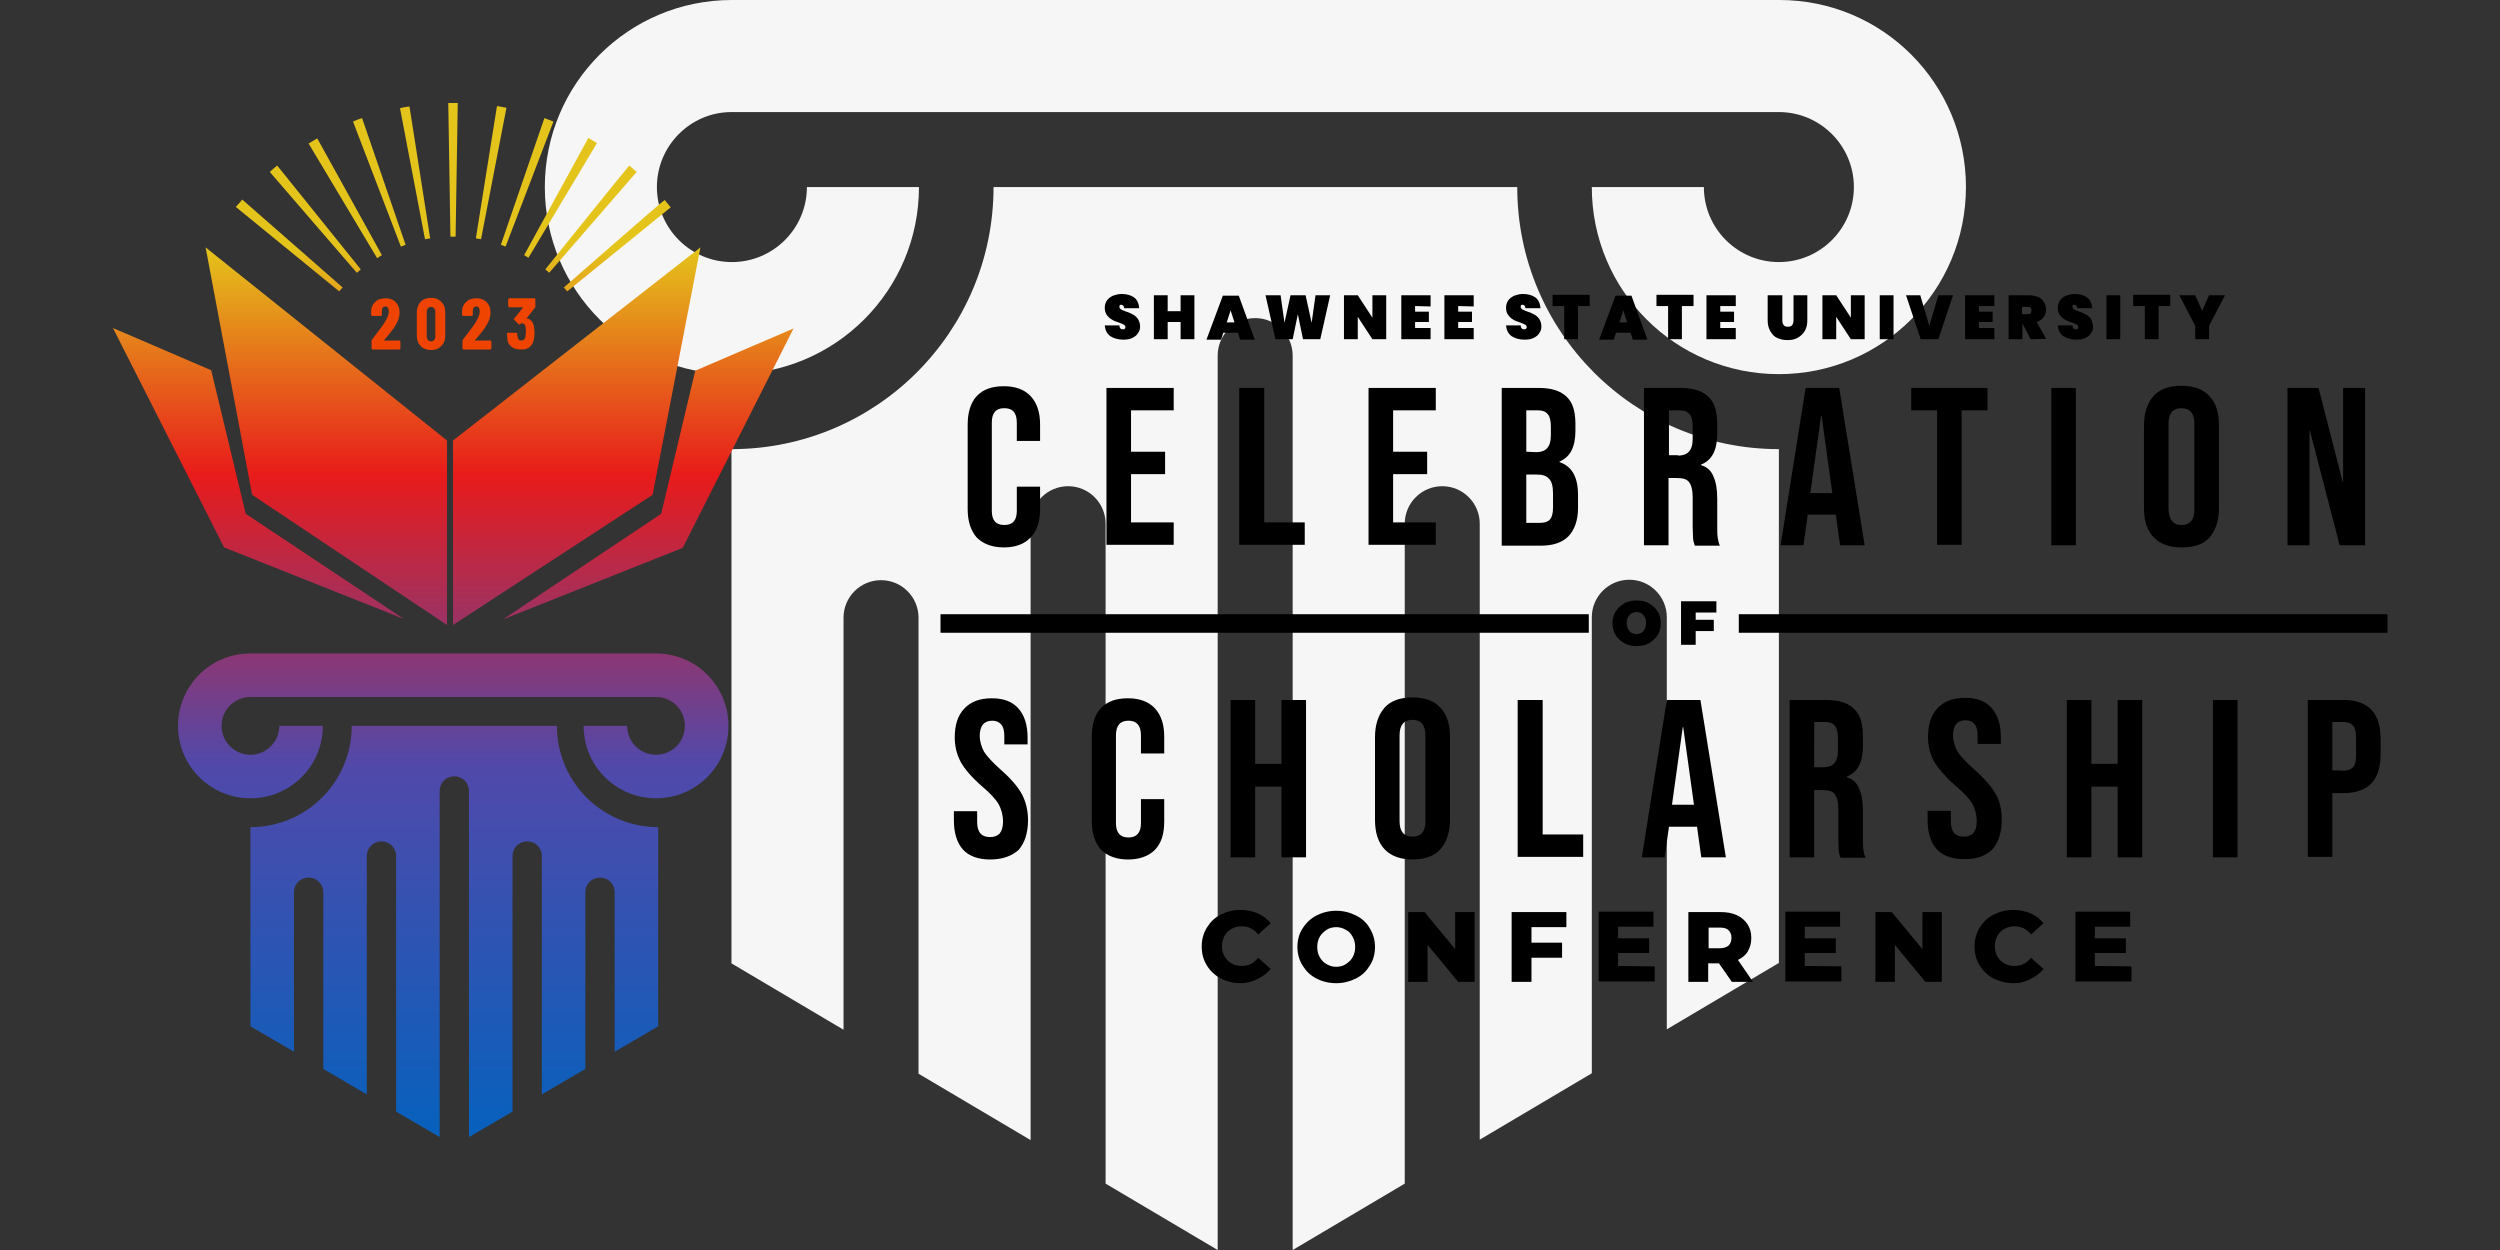
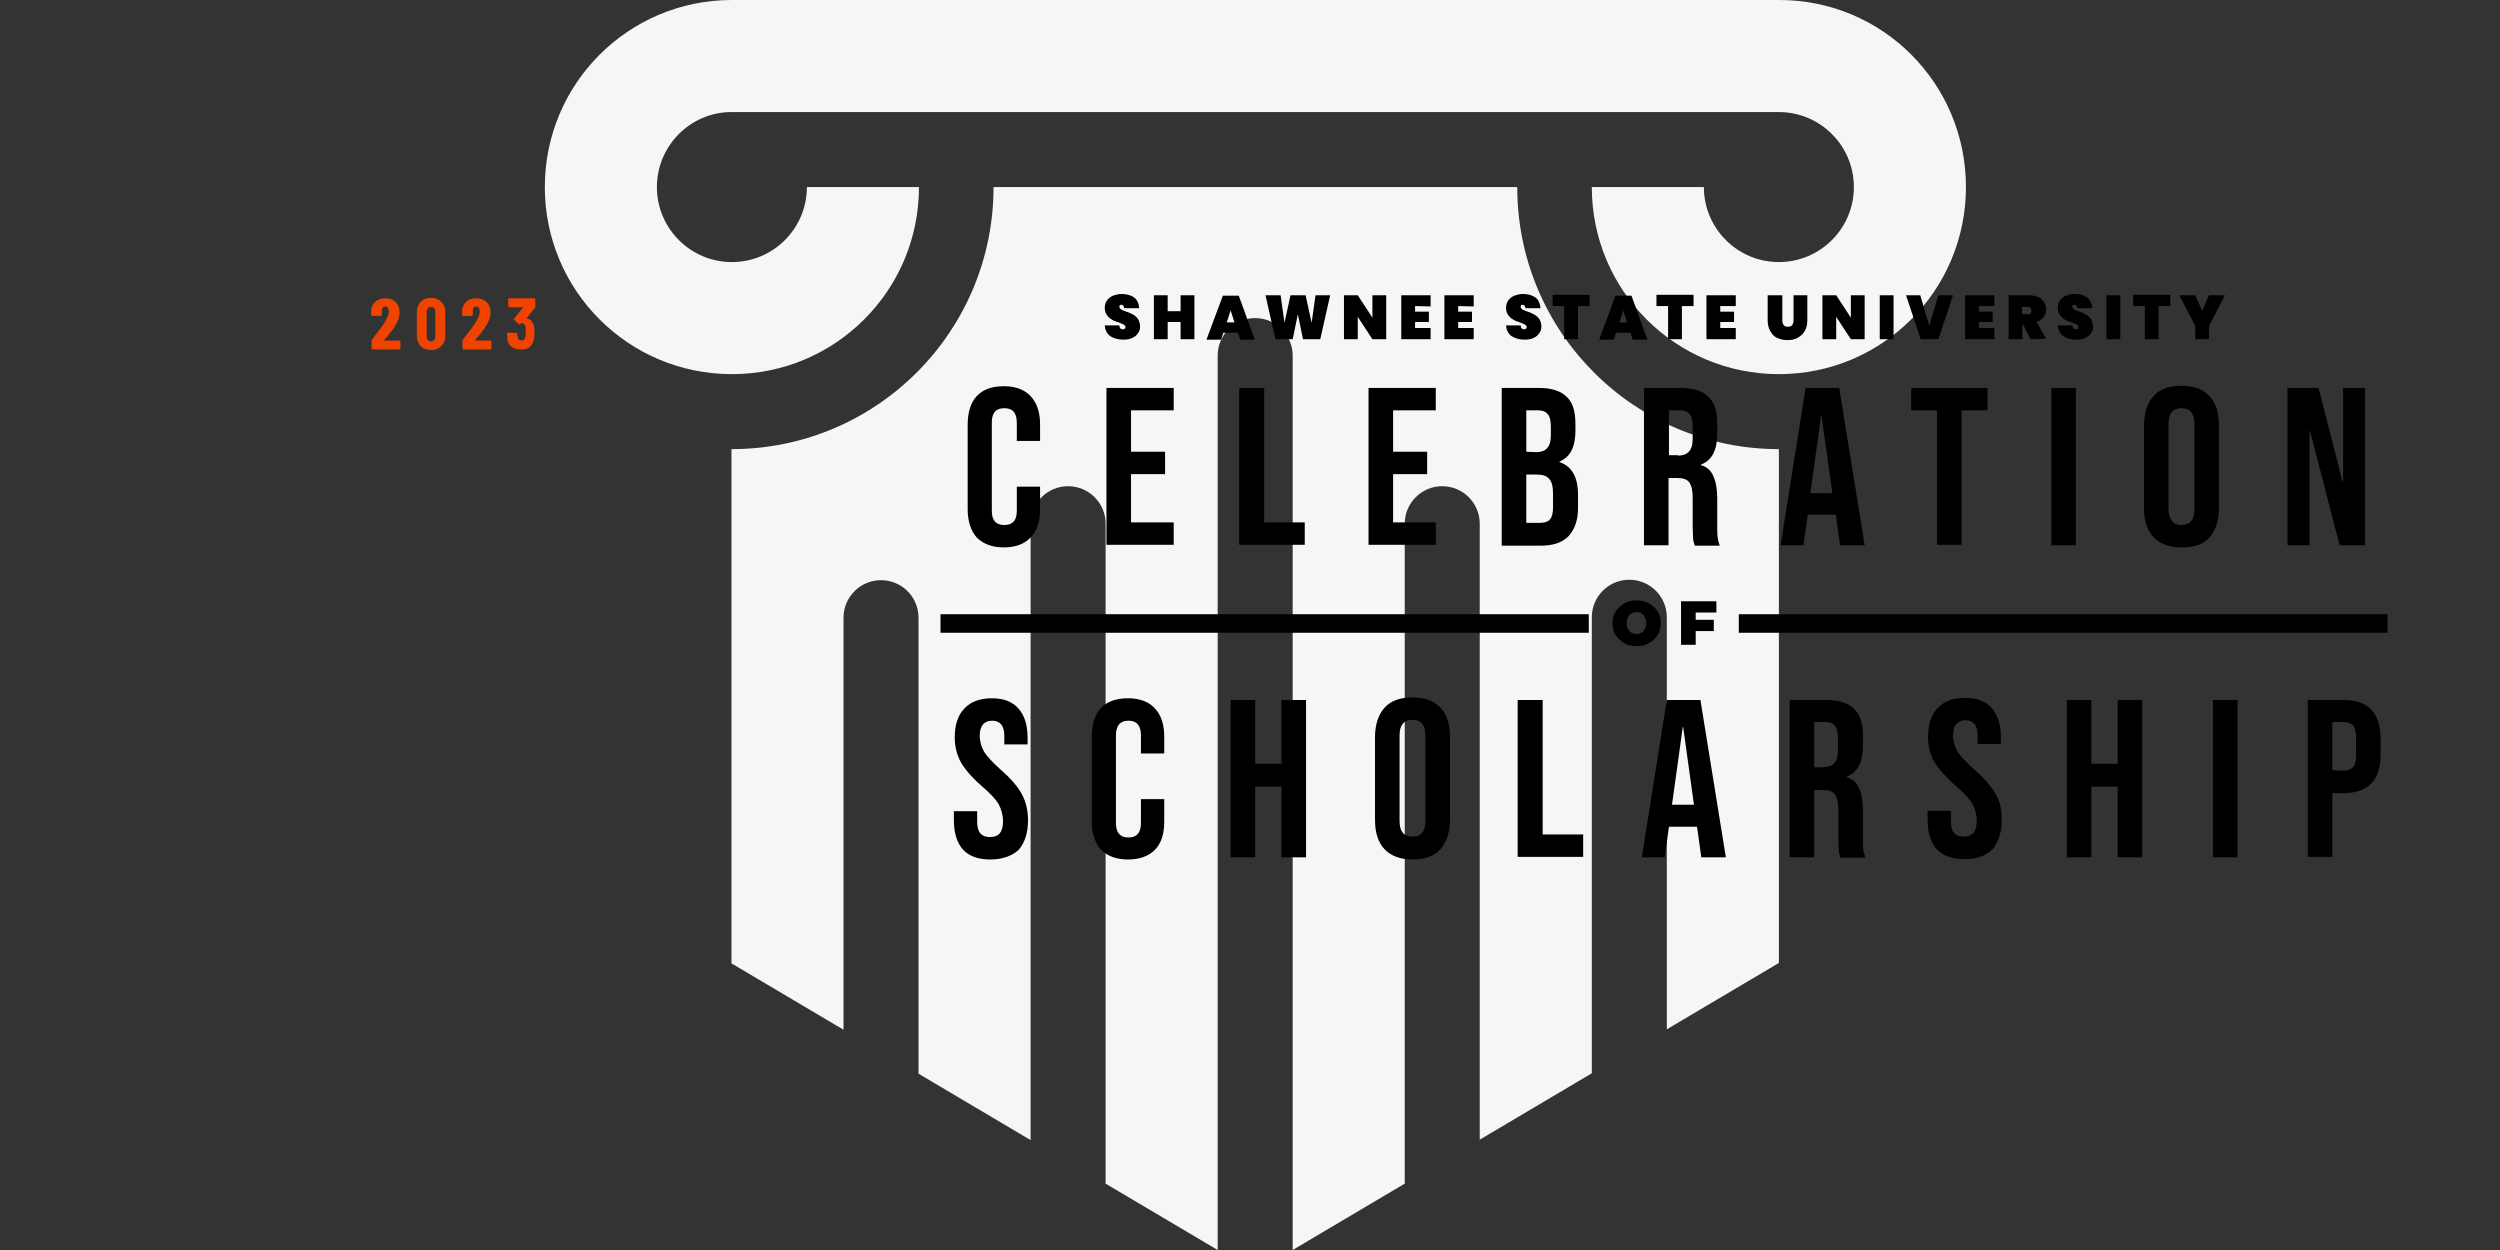
<svg xmlns="http://www.w3.org/2000/svg" version="1.1" id="a" x="0px" y="0px" viewBox="0 0 580 290" style="enable-background:new 0 0 580 290;" xml:space="preserve">
  <rect x="0" y="0" width="580" height="290" fill="#333333" stroke="none" />
  <style type="text/css">
	.st0{fill:#F6F6F6;}
	.st1{fill-rule:evenodd;clip-rule:evenodd;}
	.st2{fill-rule:evenodd;clip-rule:evenodd;fill:url(#SVGID_1_);}
	.st3{fill:#EE4400;}
</style>
  <g>
    <path class="st0" d="M412.8,0h-243c-24,0-43.4,19.4-43.4,43.4s19.4,43.4,43.4,43.4s43.4-19.4,43.4-43.4h-26   c0,9.6-7.8,17.4-17.4,17.4s-17.4-7.8-17.4-17.4S160.2,26,169.7,26h243c9.6,0,17.4,7.8,17.4,17.4s-7.8,17.4-17.4,17.4   s-17.4-7.8-17.4-17.4h-26c0,24,19.4,43.4,43.4,43.4s43.4-19.4,43.4-43.4S436.8,0,412.8,0" />
    <path class="st0" d="M352,43.4H230.5c0,33.6-27.2,60.8-60.8,60.8v119.3l26,15.4v-95.6c0-4.8,3.9-8.7,8.7-8.7s8.7,3.9,8.7,8.7v105.8   l26,15.4V121.5c0-4.8,3.9-8.7,8.7-8.7s8.7,3.9,8.7,8.7v153.1l26,15.4V82.5c0-4.8,3.9-8.7,8.7-8.7s8.7,3.9,8.7,8.7V290l26-15.4   V121.5c0-4.8,3.9-8.7,8.7-8.7s8.7,3.9,8.7,8.7v142.9l26-15.4V143.2c0-4.8,3.9-8.7,8.7-8.7s8.7,3.9,8.7,8.7v95.6l26-15.4V104.2   C379.2,104.2,352,77,352,43.4" />
  </g>
  <g>
    <path class="st1" d="M553.8,146.8H403.4v-4.3h150.5V146.8z" />
    <path class="st1" d="M218.2,146.8h150.4v-4.3H218.2V146.8z" />
-     <path d="M287.8,228.1c-1.7,0-3.2-0.4-4.6-1.1c-1.3-0.7-2.4-1.7-3.2-3c-0.8-1.3-1.2-2.7-1.2-4.4s0.4-3.1,1.2-4.4s1.8-2.3,3.2-3   c1.4-0.7,2.9-1.1,4.6-1.1c1.5,0,2.8,0.3,4,0.8c1.2,0.5,2.2,1.3,3,2.3l-2.9,2.6c-1-1.3-2.3-1.9-3.8-1.9c-0.9,0-1.7,0.2-2.4,0.6   c-0.7,0.4-1.2,0.9-1.6,1.6c-0.4,0.7-0.6,1.5-0.6,2.4s0.2,1.7,0.6,2.4c0.4,0.7,0.9,1.2,1.6,1.6c0.7,0.4,1.5,0.6,2.4,0.6   c1.5,0,2.8-0.6,3.8-1.9l2.9,2.6c-0.8,1-1.8,1.7-3,2.3S289.3,228.1,287.8,228.1L287.8,228.1L287.8,228.1z M310,228.1   c-1.7,0-3.3-0.4-4.6-1.1c-1.4-0.7-2.4-1.7-3.2-3c-0.8-1.3-1.2-2.7-1.2-4.3s0.4-3.1,1.2-4.3c0.8-1.3,1.9-2.3,3.2-3   c1.4-0.7,2.9-1.1,4.6-1.1s3.2,0.4,4.6,1.1c1.4,0.7,2.5,1.7,3.2,3c0.8,1.3,1.2,2.7,1.2,4.3s-0.4,3.1-1.2,4.3c-0.8,1.3-1.8,2.3-3.2,3   C313.2,227.7,311.7,228.1,310,228.1z M310,224.3c0.8,0,1.6-0.2,2.2-0.6s1.2-0.9,1.6-1.6c0.4-0.7,0.6-1.5,0.6-2.4s-0.2-1.7-0.6-2.4   c-0.4-0.7-0.9-1.3-1.6-1.6c-0.7-0.4-1.4-0.6-2.2-0.6s-1.6,0.2-2.2,0.6s-1.2,0.9-1.6,1.6c-0.4,0.7-0.6,1.5-0.6,2.4s0.2,1.7,0.6,2.4   c0.4,0.7,0.9,1.2,1.6,1.6S309.2,224.3,310,224.3z M342.1,211.6v16.2h-3.8l-7.1-8.6v8.6h-4.5v-16.2h3.8l7.1,8.6v-8.6H342.1z    M355.3,215.1v3.6h7.1v3.5h-7.1v5.6h-4.6v-16.2h12.7v3.5L355.3,215.1L355.3,215.1z M383.9,224.2v3.5h-13v-16.2h12.7v3.5h-8.2v2.7   h7.2v3.4h-7.2v3L383.9,224.2L383.9,224.2z M398.8,223.5h-2.5v4.3h-4.6v-16.2h7.4c1.5,0,2.7,0.2,3.8,0.7c1.1,0.5,1.9,1.2,2.5,2.1   c0.6,0.9,0.9,1.9,0.9,3.2s-0.3,2.2-0.8,3.1c-0.5,0.9-1.3,1.5-2.3,2l3.5,5.1h-4.9L398.8,223.5L398.8,223.5z M401.7,217.6   c0-0.8-0.2-1.3-0.7-1.8s-1.2-0.6-2.1-0.6h-2.5v4.8h2.5c0.9,0,1.6-0.2,2.1-0.6C401.5,218.9,401.7,218.3,401.7,217.6L401.7,217.6z    M427.2,224.2v3.5h-13v-16.2h12.7v3.5h-8.2v2.7h7.2v3.4h-7.2v3L427.2,224.2L427.2,224.2z M450.5,211.6v16.2h-3.8l-7.1-8.6v8.6h-4.5   v-16.2h3.8l7.1,8.6v-8.6H450.5z M467.1,228.1c-1.7,0-3.2-0.4-4.6-1.1c-1.3-0.7-2.4-1.7-3.2-3c-0.8-1.3-1.2-2.7-1.2-4.4   s0.4-3.1,1.2-4.4c0.8-1.3,1.8-2.3,3.2-3c1.4-0.7,2.9-1.1,4.6-1.1c1.5,0,2.8,0.3,4,0.8c1.2,0.5,2.2,1.3,3,2.3l-2.9,2.6   c-1-1.3-2.3-1.9-3.8-1.9c-0.9,0-1.7,0.2-2.4,0.6c-0.7,0.4-1.2,0.9-1.6,1.6c-0.4,0.7-0.6,1.5-0.6,2.4s0.2,1.7,0.6,2.4   c0.4,0.7,0.9,1.2,1.6,1.6c0.7,0.4,1.5,0.6,2.4,0.6c1.5,0,2.8-0.6,3.8-1.9l2.9,2.6c-0.8,1-1.8,1.7-3,2.3   C469.9,227.8,468.6,228.1,467.1,228.1L467.1,228.1L467.1,228.1z M494.5,224.2v3.5h-13v-16.2h12.7v3.5H486v2.7h7.2v3.4H486v3   L494.5,224.2L494.5,224.2z" />
    <path d="M229.7,199.4c-2.8,0-4.9-0.8-6.3-2.3c-1.4-1.6-2.1-3.9-2.1-6.8v-2.1h5.4v2.5c0,2.4,1,3.5,3,3.5c1,0,1.7-0.3,2.2-0.8   c0.5-0.6,0.8-1.5,0.8-2.8c0-1.5-0.4-2.9-1-4c-0.7-1.2-2-2.6-3.9-4.2c-2.4-2.1-4-4-4.9-5.6c-0.9-1.7-1.4-3.6-1.4-5.7   c0-2.9,0.7-5.1,2.2-6.7c1.5-1.6,3.6-2.4,6.4-2.4s4.8,0.8,6.2,2.4c1.4,1.6,2.1,3.8,2.1,6.8v1.5h-5.4v-1.9c0-1.2-0.2-2.1-0.7-2.7   c-0.5-0.6-1.2-0.9-2.1-0.9c-1.9,0-2.9,1.2-2.9,3.5c0,1.3,0.4,2.6,1,3.7c0.7,1.1,2,2.5,3.9,4.2c2.4,2.1,4,4,4.9,5.7s1.4,3.7,1.4,6   c0,3-0.8,5.3-2.2,6.9C234.7,198.6,232.6,199.4,229.7,199.4L229.7,199.4z M261.7,199.4c-2.7,0-4.8-0.8-6.3-2.3   c-1.4-1.6-2.1-3.8-2.1-6.6v-19.6c0-2.9,0.7-5.1,2.1-6.6c1.5-1.6,3.6-2.3,6.3-2.3s4.8,0.8,6.2,2.3c1.5,1.6,2.2,3.8,2.2,6.6v3.9h-5.4   v-4.2c0-2.3-1-3.4-2.9-3.4s-2.9,1.1-2.9,3.4v20.4c0,2.2,1,3.3,2.9,3.3s2.9-1.1,2.9-3.3v-5.6h5.4v5.2c0,2.9-0.7,5.1-2.2,6.6   C266.5,198.6,264.4,199.4,261.7,199.4z M285.5,162.4h5.7v14.8h6.1v-14.8h5.7v36.5h-5.7v-16.4h-6.1v16.4h-5.7V162.4L285.5,162.4z    M327.7,199.4c-2.8,0-5-0.8-6.5-2.4s-2.2-3.9-2.2-6.8V171c0-2.9,0.8-5.2,2.2-6.8s3.6-2.4,6.5-2.4s5,0.8,6.5,2.4s2.2,3.9,2.2,6.8   v19.2c0,2.9-0.8,5.2-2.2,6.8S330.5,199.4,327.7,199.4z M327.7,194.1c2,0,3-1.2,3-3.6v-19.9c0-2.4-1-3.6-3-3.6s-3,1.2-3,3.6v19.9   C324.7,192.9,325.7,194.1,327.7,194.1z M352.2,162.4h5.7v31.2h9.4v5.2h-15.2V162.4z M386.7,162.4h7.8l5.9,36.5h-5.7l-1-7.2v0.1   h-6.5l-1,7.1h-5.3L386.7,162.4L386.7,162.4z M393,186.7l-2.5-18h-0.1l-2.5,18H393L393,186.7z M415.2,162.4h8.5c3,0,5.1,0.7,6.5,2.1   c1.4,1.4,2,3.4,2,6.3v2.2c0,3.8-1.2,6.2-3.8,7.2v0.1c1.4,0.4,2.4,1.3,2.9,2.6c0.6,1.3,0.9,3,0.9,5.2v6.4c0,1,0,1.9,0.1,2.6   c0.1,0.6,0.2,1.2,0.5,1.9H427c-0.2-0.6-0.4-1.1-0.4-1.7s-0.1-1.5-0.1-2.8v-6.7c0-1.7-0.3-2.8-0.8-3.5c-0.5-0.7-1.4-1-2.8-1h-2v15.6   h-5.7L415.2,162.4L415.2,162.4z M423,178c1.1,0,2-0.3,2.5-0.9c0.6-0.6,0.9-1.6,0.9-3v-2.8c0-1.3-0.2-2.3-0.7-2.9   c-0.5-0.6-1.2-0.9-2.2-0.9h-2.6V178H423L423,178z M455.6,199.3c-2.8,0-4.9-0.8-6.3-2.3c-1.4-1.6-2.1-3.9-2.1-6.8v-2.1h5.4v2.5   c0,2.4,1,3.5,3,3.5c1,0,1.7-0.3,2.2-0.8c0.5-0.6,0.8-1.5,0.8-2.8c0-1.5-0.4-2.9-1-4c-0.7-1.2-2-2.6-3.9-4.2c-2.4-2.1-4-4-5-5.6   c-0.9-1.7-1.4-3.6-1.4-5.7c0-2.9,0.7-5.1,2.2-6.7c1.5-1.6,3.6-2.4,6.4-2.4s4.8,0.8,6.2,2.4c1.4,1.6,2.1,3.8,2.1,6.8v1.5h-5.4v-1.9   c0-1.2-0.2-2.1-0.7-2.7c-0.5-0.6-1.2-0.9-2.1-0.9c-1.9,0-2.9,1.2-2.9,3.5c0,1.3,0.4,2.6,1,3.7c0.7,1.1,2,2.5,3.9,4.2   c2.4,2.1,4,4,5,5.7s1.4,3.7,1.4,6c0,3-0.8,5.3-2.2,6.9C460.6,198.6,458.4,199.4,455.6,199.3L455.6,199.3L455.6,199.3z M479.5,162.4   h5.7v14.8h6.1v-14.8h5.7v36.5h-5.7v-16.4h-6.1v16.4h-5.7V162.4L479.5,162.4z M513.4,162.4h5.7v36.5h-5.7V162.4L513.4,162.4z    M535.4,162.4h8.4c2.8,0,5,0.8,6.4,2.3s2.1,3.8,2.1,6.7v3.6c0,2.9-0.7,5.2-2.1,6.7s-3.6,2.3-6.4,2.3h-2.7v14.8h-5.7V162.4   L535.4,162.4z M543.8,178.8c0.9,0,1.6-0.3,2.1-0.8c0.5-0.5,0.7-1.4,0.7-2.7V171c0-1.2-0.2-2.1-0.7-2.7c-0.5-0.5-1.2-0.8-2.1-0.8   h-2.7v11.2L543.8,178.8L543.8,178.8z" />
    <path d="M379.7,149.9c-1.1,0-2.1-0.2-2.9-0.7s-1.5-1.1-2-1.9c-0.5-0.8-0.7-1.7-0.7-2.7s0.2-1.9,0.7-2.7c0.5-0.8,1.2-1.4,2-1.9   s1.9-0.7,2.9-0.7s2.1,0.2,2.9,0.7s1.5,1.1,2,1.9c0.5,0.8,0.7,1.7,0.7,2.7s-0.2,1.9-0.7,2.7c-0.5,0.8-1.2,1.4-2,1.9   S380.8,149.9,379.7,149.9z M379.7,147.1c0.4,0,0.8-0.1,1.1-0.3c0.4-0.2,0.6-0.5,0.8-0.9c0.2-0.4,0.3-0.8,0.3-1.4s-0.1-0.9-0.3-1.3   c-0.2-0.4-0.5-0.7-0.8-0.9c-0.3-0.2-0.7-0.3-1.1-0.3s-0.8,0.1-1.2,0.3c-0.3,0.2-0.6,0.5-0.8,0.9s-0.3,0.8-0.3,1.3s0.1,1,0.3,1.4   c0.2,0.4,0.5,0.7,0.8,0.9C378.9,147,379.3,147.1,379.7,147.1z M393.4,142.1v1.7h4.2v2.6h-4.2v3.2H390v-10.1h8.2v2.6L393.4,142.1   L393.4,142.1z" />
    <path d="M232.9,127c-2.7,0-4.8-0.8-6.3-2.3c-1.4-1.6-2.1-3.8-2.1-6.6V98.5c0-2.8,0.7-5.1,2.1-6.6c1.5-1.6,3.6-2.3,6.3-2.3   s4.8,0.8,6.2,2.3c1.5,1.6,2.2,3.8,2.2,6.6v3.8h-5.4v-4.2c0-2.3-0.9-3.4-2.9-3.4s-2.9,1.1-2.9,3.4v20.4c0,2.2,0.9,3.3,2.9,3.3   s2.9-1.1,2.9-3.3v-5.6h5.4v5.2c0,2.8-0.7,5.1-2.2,6.6C237.7,126.2,235.6,127,232.9,127z M256.7,90h15.6v5.2h-9.9v9.6h7.9v5.2h-7.9   v11.2h9.9v5.2h-15.6C256.7,126.5,256.7,90,256.7,90z M287.6,90h5.7v31.2h9.4v5.2h-15.2V90z M317.5,90h15.6v5.2h-9.9v9.6h7.9v5.2   h-7.9v11.2h9.9v5.2h-15.6C317.5,126.5,317.5,90,317.5,90z M348.4,90h8.6c3,0,5.1,0.7,6.5,2.1c1.4,1.3,2,3.4,2,6.3v1.5   c0,1.9-0.3,3.4-0.9,4.6c-0.6,1.2-1.5,2-2.8,2.6v0.1c2.9,1,4.3,3.5,4.3,7.6v3.1c0,2.8-0.8,5-2.2,6.5c-1.5,1.5-3.6,2.2-6.5,2.2h-9   L348.4,90L348.4,90z M356.4,104.9c1.1,0,2-0.3,2.5-0.9c0.6-0.6,0.9-1.6,0.9-3v-2c0-1.3-0.2-2.3-0.7-2.9c-0.5-0.6-1.2-0.9-2.2-0.9   h-2.8v9.6L356.4,104.9L356.4,104.9z M357.4,121.3c1,0,1.8-0.3,2.2-0.8c0.5-0.6,0.7-1.5,0.7-2.8v-3.2c0-1.7-0.3-2.8-0.9-3.4   c-0.6-0.7-1.5-1-2.8-1h-2.5v11.2H357.4z M381.4,90h8.5c3,0,5.1,0.7,6.5,2.1c1.4,1.3,2,3.4,2,6.3v2.2c0,3.8-1.2,6.2-3.8,7.2v0.1   c1.4,0.4,2.4,1.3,2.9,2.6c0.6,1.3,0.9,3,0.9,5.2v6.4c0,1,0,1.9,0.1,2.6c0.1,0.6,0.2,1.2,0.5,1.9h-5.8c-0.2-0.6-0.4-1.2-0.4-1.7   s-0.1-1.5-0.1-2.8v-6.7c0-1.7-0.3-2.8-0.8-3.5c-0.5-0.7-1.4-1-2.8-1h-2v15.6h-5.7L381.4,90L381.4,90z M389.3,105.7   c1.1,0,2-0.3,2.5-0.9c0.6-0.6,0.9-1.6,0.9-3V99c0-1.3-0.2-2.3-0.7-2.9c-0.5-0.6-1.2-0.9-2.2-0.9h-2.6v10.4H389.3L389.3,105.7z    M418.9,90h7.8l5.9,36.5h-5.7l-1-7.2v0.1h-6.5l-1,7.1h-5.3L418.9,90L418.9,90z M425.1,114.4l-2.5-18h-0.1l-2.5,18L425.1,114.4   L425.1,114.4z M449.4,95.2h-6V90h17.7v5.2h-6v31.2h-5.7V95.2z M475.9,90h5.7v36.5h-5.7V90z M506.1,127c-2.8,0-5-0.8-6.5-2.4   s-2.2-3.8-2.2-6.8V98.7c0-2.9,0.8-5.2,2.2-6.8s3.6-2.4,6.5-2.4s5,0.8,6.5,2.4s2.2,3.8,2.2,6.8v19.2c0,2.9-0.8,5.2-2.2,6.8   S509,127,506.1,127z M506.1,121.8c2,0,3-1.2,3-3.6V98.3c0-2.4-1-3.6-3-3.6s-3,1.2-3,3.6v19.9C503.2,120.6,504.2,121.8,506.1,121.8z    M530.7,90h7.2l5.6,21.8h0.1V90h5.1v36.5h-5.9l-6.9-26.6h-0.1v26.6h-5.1L530.7,90L530.7,90z" />
    <path d="M264.5,75.7c0,0.6-0.1,1.1-0.5,1.6c-0.3,0.5-0.7,0.8-1.3,1.1c-0.6,0.3-1.3,0.4-2.1,0.4c-1.2,0-2.2-0.3-3-0.8   c-0.8-0.6-1.2-1.4-1.3-2.5h3.4c0,0.6,0.3,0.9,0.8,0.9c0.2,0,0.3,0,0.4-0.1c0.1-0.1,0.2-0.2,0.2-0.4c0-0.2-0.1-0.4-0.4-0.6   c-0.2-0.1-0.6-0.3-1.2-0.5c-0.6-0.2-1.2-0.4-1.6-0.7c-0.4-0.2-0.8-0.6-1.1-1s-0.5-1-0.5-1.7s0.2-1.2,0.5-1.7   c0.4-0.5,0.8-0.8,1.4-1.1c0.6-0.2,1.3-0.4,2-0.4c1.2,0,2.2,0.3,2.9,0.8s1.1,1.4,1.2,2.5h-3.5c0-0.5-0.3-0.8-0.7-0.8   c-0.1,0-0.2,0-0.3,0.1c-0.1,0.1-0.1,0.2-0.1,0.4c0,0.2,0.1,0.4,0.4,0.6c0.2,0.1,0.6,0.3,1.2,0.5c0.7,0.2,1.2,0.5,1.6,0.7   c0.4,0.2,0.8,0.6,1.1,1C264.3,74.5,264.5,75.1,264.5,75.7L264.5,75.7L264.5,75.7z M277.1,68.5v10.2h-3.2v-4h-3v4h-3.2V68.5h3.2v3.7   h3v-3.7H277.1z M287.2,77.2h-3.4l-0.5,1.6h-3.4l3.8-10.2h3.7l3.7,10.2h-3.4L287.2,77.2L287.2,77.2z M286.4,74.8l-0.9-2.8l-0.9,2.8   H286.4L286.4,74.8z M308.6,68.5l-2.3,10.2h-4l-1.2-5.8l-1.2,5.8h-4l-2.3-10.2h3.5l0.9,6.4l1.4-6.4h3.5l1.4,6.4l0.9-6.4H308.6   L308.6,68.5z M321.6,78.7h-3.2l-3.4-5.2v5.2h-3.2V68.5h3.2l3.4,5.2v-5.2h3.2V78.7z M328.3,71v1.3h3.2v2.4h-3.2v1.4h3.6v2.6h-6.8   V68.5h6.8v2.6L328.3,71L328.3,71z M338.3,71v1.3h3.2v2.4h-3.2v1.4h3.6v2.6h-6.8V68.5h6.8v2.6L338.3,71L338.3,71z M357.6,75.7   c0,0.6-0.1,1.1-0.5,1.6c-0.3,0.5-0.7,0.8-1.3,1.1c-0.6,0.3-1.3,0.4-2.1,0.4c-1.2,0-2.2-0.3-3-0.8c-0.8-0.6-1.2-1.4-1.3-2.5h3.4   c0,0.6,0.3,0.9,0.8,0.9c0.2,0,0.3,0,0.4-0.1c0.1-0.1,0.2-0.2,0.2-0.4c0-0.2-0.1-0.4-0.4-0.6c-0.2-0.1-0.6-0.3-1.2-0.5   c-0.6-0.2-1.2-0.4-1.6-0.7c-0.4-0.2-0.8-0.6-1.1-1s-0.5-1-0.5-1.7s0.2-1.2,0.5-1.7c0.4-0.5,0.8-0.8,1.4-1.1c0.6-0.2,1.3-0.4,2-0.4   c1.2,0,2.2,0.3,2.9,0.8s1.1,1.4,1.2,2.5h-3.5c0-0.5-0.3-0.8-0.7-0.8c-0.1,0-0.2,0-0.3,0.1c-0.1,0.1-0.1,0.2-0.1,0.4   c0,0.2,0.1,0.4,0.4,0.6c0.2,0.1,0.6,0.3,1.2,0.5c0.7,0.2,1.2,0.5,1.6,0.7c0.4,0.2,0.8,0.6,1.1,1C357.4,74.5,357.6,75,357.6,75.7   L357.6,75.7L357.6,75.7z M368.8,68.5V71h-2.7v7.7h-3.2V71h-2.7v-2.6H368.8z M378.3,77.2h-3.4l-0.5,1.6H371l3.8-10.2h3.7l3.7,10.2   h-3.4L378.3,77.2L378.3,77.2z M377.5,74.8l-0.9-2.8l-0.9,2.8H377.5L377.5,74.8z M392.9,68.5V71h-2.7v7.7H387V71h-2.7v-2.6H392.9z    M399.1,71v1.3h3.2v2.4h-3.2v1.4h3.6v2.6h-6.8V68.5h6.8V71L399.1,71L399.1,71z M413.5,68.5v5.8c0,0.5,0.1,0.8,0.3,1.1   c0.2,0.3,0.5,0.4,1,0.4s0.8-0.1,1-0.4c0.2-0.3,0.3-0.7,0.3-1.1v-5.8h3.2v5.8c0,1-0.2,1.8-0.6,2.5c-0.4,0.7-1,1.2-1.7,1.6   s-1.5,0.5-2.4,0.5s-1.6-0.2-2.3-0.5c-0.7-0.3-1.2-0.9-1.6-1.6s-0.6-1.5-0.6-2.5v-5.8H413.5L413.5,68.5z M432.6,78.7h-3.2l-3.4-5.2   v5.2h-3.2V68.5h3.2l3.4,5.2v-5.2h3.2V78.7z M439.3,68.5v10.2h-3.2V68.5H439.3z M445.5,68.5l2.1,7.1l2.1-7.1h3.4l-3.4,10.2h-4.1   l-3.4-10.2H445.5z M459.1,71v1.3h3.2v2.4h-3.2v1.4h3.6v2.6h-6.8V68.5h6.8V71L459.1,71L459.1,71z M471.1,78.7l-1.9-3.7v3.7h-3.2   V68.5h4.8c0.8,0,1.5,0.2,2.1,0.4c0.6,0.3,1,0.7,1.3,1.2c0.3,0.5,0.5,1.1,0.5,1.7c0,0.7-0.2,1.3-0.6,1.8c-0.4,0.5-0.9,0.9-1.6,1.1   l2.2,3.9L471.1,78.7L471.1,78.7z M469.1,72.9h1.3c0.3,0,0.5-0.1,0.7-0.2c0.1-0.1,0.2-0.4,0.2-0.7c0-0.3-0.1-0.5-0.2-0.6   c-0.1-0.2-0.4-0.2-0.7-0.2h-1.3L469.1,72.9L469.1,72.9z M485.6,75.7c0,0.6-0.1,1.1-0.5,1.6c-0.3,0.5-0.7,0.8-1.3,1.1   c-0.6,0.3-1.3,0.4-2.1,0.4c-1.2,0-2.2-0.3-3-0.8c-0.8-0.6-1.2-1.4-1.3-2.5h3.4c0,0.6,0.3,0.9,0.8,0.9c0.2,0,0.3,0,0.4-0.1   c0.1-0.1,0.2-0.2,0.2-0.4c0-0.2-0.1-0.4-0.4-0.6c-0.2-0.1-0.6-0.3-1.2-0.5c-0.6-0.2-1.2-0.4-1.6-0.7c-0.4-0.2-0.8-0.6-1.1-1   s-0.5-1-0.5-1.7s0.2-1.2,0.5-1.7c0.4-0.5,0.8-0.8,1.4-1.1c0.6-0.2,1.3-0.4,2-0.4c1.2,0,2.2,0.3,2.9,0.8s1.1,1.4,1.2,2.5h-3.5   c0-0.5-0.3-0.8-0.7-0.8c-0.1,0-0.2,0-0.3,0.1c-0.1,0.1-0.1,0.2-0.1,0.4c0,0.2,0.1,0.4,0.4,0.6c0.2,0.1,0.6,0.3,1.2,0.5   c0.7,0.2,1.2,0.5,1.6,0.7c0.4,0.2,0.8,0.6,1.1,1C485.4,74.5,485.5,75,485.6,75.7L485.6,75.7L485.6,75.7z M491.9,68.5v10.2h-3.2   V68.5H491.9z M503.5,68.5V71h-2.7v7.7h-3.2V71h-2.7v-2.6H503.5z M516.2,68.5l-3.7,7.1v3.1h-3.2v-3.1l-3.7-7.1h3.7l1.6,3.6l1.6-3.6   H516.2z" />
  </g>
  <g>
    <linearGradient id="SVGID_1_" gradientUnits="userSpaceOnUse" x1="105.12" y1="731.91" x2="105.12" y2="971.82" gradientTransform="matrix(1 0 0 1 0 -708)">
      <stop offset="0.14" style="stop-color:#E4C41B" />
      <stop offset="0.36" style="stop-color:#E81B1B" />
      <stop offset="0.64" style="stop-color:#5149AA" />
      <stop offset="1" style="stop-color:#0661BD" />
    </linearGradient>
-     <path class="st2" d="M104.5,54.9c0.2,0,0.4,0,0.6,0s0.4,0,0.6,0l0.5-31c-0.4,0-0.8,0-1.1,0s-0.8,0-1.1,0L104.5,54.9z M110.4,55.3   c0.4,0.1,0.8,0.1,1.2,0.2l5.9-30.5c-0.7-0.1-1.5-0.3-2.2-0.4L110.4,55.3L110.4,55.3z M98.6,55.5c0.4-0.1,0.8-0.1,1.2-0.2L95,24.7   c-0.8,0.1-1.5,0.2-2.2,0.4L98.6,55.5L98.6,55.5z M116.2,56.8c0.4,0.1,0.8,0.3,1.1,0.4l11.1-29c-0.7-0.3-1.4-0.5-2.1-0.8L116.2,56.8   L116.2,56.8z M93,57.2c0.4-0.1,0.7-0.3,1.1-0.4L84,27.4c-0.7,0.2-1.4,0.5-2.1,0.8L93,57.2L93,57.2z M121.6,59.2   c0.2,0.1,0.3,0.2,0.5,0.3c0.2,0.1,0.3,0.2,0.5,0.3l15.9-26.6c-0.3-0.2-0.6-0.4-1-0.6c-0.3-0.2-0.7-0.4-1-0.6L121.6,59.2L121.6,59.2   z M88.1,59.5c0.2-0.1,0.3-0.2,0.5-0.3l-15-27.1c-0.3,0.2-0.7,0.4-1,0.6c-0.3,0.2-0.7,0.4-1,0.6l15.9,26.6   C87.8,59.7,88,59.6,88.1,59.5L88.1,59.5L88.1,59.5z M126.5,62.5c0.3,0.2,0.6,0.5,0.9,0.8l20.3-23.4c-0.6-0.5-1.1-1-1.7-1.5   C145.9,38.4,126.5,62.5,126.5,62.5z M82.8,63.3c0.3-0.3,0.6-0.5,0.9-0.8L64.3,38.4c-0.6,0.5-1.2,1-1.7,1.5   C62.6,39.9,82.8,63.3,82.8,63.3z M130.8,66.7c0.3,0.3,0.5,0.6,0.8,0.9l24-19.5c-0.5-0.6-1-1.2-1.4-1.7   C154.1,46.3,130.8,66.7,130.8,66.7z M78.7,67.6c0.2-0.3,0.5-0.6,0.8-0.9L56.2,46.3c-0.5,0.6-1,1.2-1.5,1.7   C54.7,48,78.7,67.6,78.7,67.6z M103.7,102.2l-56-44.8l10.8,57.4l45.2,30.2L103.7,102.2L103.7,102.2z M105.1,102.2l57.4-44.8   l-11.1,57.4l-46.3,30.2L105.1,102.2L105.1,102.2z M49,85.9l-22.8-9.8L52,127l41.7,16.6l-36.7-24.4L49,85.9L49,85.9z M184.1,76.2   l-22.8,9.8l-7.9,33.2l-36.7,24.5l41.7-16.6L184.1,76.2L184.1,76.2z M74.9,168.4c0,9.3-7.5,16.8-16.8,16.8s-16.8-7.5-16.8-16.8   s7.5-16.8,16.8-16.8h94.1c9.3,0,16.8,7.5,16.8,16.8s-7.5,16.8-16.8,16.8s-16.8-7.5-16.8-16.8h10.1c0,3.7,3,6.7,6.7,6.7   s6.7-3,6.7-6.7s-3-6.7-6.7-6.7H58.1c-3.7,0-6.7,3-6.7,6.7s3,6.7,6.7,6.7s6.7-3,6.7-6.7H74.9L74.9,168.4z M81.6,168.4   c0,13-10.5,23.5-23.5,23.5v46.2l10.1,5.9v-37c0-1.9,1.5-3.4,3.4-3.4s3.4,1.5,3.4,3.4v41l10.1,5.9v-55.3c0-1.9,1.5-3.4,3.4-3.4   s3.4,1.5,3.4,3.4v59.3l10.1,5.9v-80.3c0-1.9,1.5-3.4,3.4-3.4s3.4,1.5,3.4,3.4v80.3l10.1-5.9v-59.3c0-1.9,1.5-3.4,3.4-3.4   s3.4,1.5,3.4,3.4v55.3l10.1-5.9v-41c0-1.9,1.5-3.4,3.4-3.4s3.4,1.5,3.4,3.4v37l10.1-5.9v-46.2c-13,0-23.5-10.5-23.5-23.5   C128.6,168.4,81.6,168.4,81.6,168.4z" />
  </g>
  <path class="st3" d="M89.1,78.9C89.1,78.9,89.1,78.9,89.1,78.9c0,0.1,0,0.1,0.1,0.1h3.5c0.1,0,0.1,0,0.1,0.1c0,0,0.1,0.1,0.1,0.1  v1.6c0,0.1,0,0.1-0.1,0.2c0,0-0.1,0.1-0.1,0.1h-6.2c-0.1,0-0.1,0-0.2-0.1c0,0-0.1-0.1-0.1-0.2v-1.7c0-0.1,0-0.2,0.1-0.3  c0.4-0.6,0.8-1,0.9-1.2c1-1.3,1.7-2.2,2.1-2.9c0.6-1,0.9-1.8,0.9-2.4c0-0.4-0.1-0.7-0.2-0.9c-0.1-0.2-0.3-0.3-0.6-0.3  s-0.5,0.1-0.6,0.3c-0.2,0.2-0.2,0.5-0.2,0.8V73c0,0.1,0,0.1-0.1,0.2c0,0-0.1,0.1-0.1,0.1h-2c-0.1,0-0.1,0-0.2-0.1  c0,0-0.1-0.1-0.1-0.2v-0.8c0-0.9,0.4-1.7,1-2.2c0.6-0.6,1.4-0.8,2.4-0.8c0.9,0,1.7,0.3,2.3,0.9c0.6,0.6,0.9,1.4,0.9,2.4  c0,0.6-0.1,1.1-0.3,1.7c-0.2,0.5-0.5,1.1-0.9,1.7c-0.3,0.5-0.9,1.2-1.6,2.1L89.1,78.9z M100,81.2c-1,0-1.8-0.3-2.4-0.9  c-0.6-0.6-0.9-1.4-0.9-2.5v-5.3c0-1,0.3-1.8,0.9-2.5c0.6-0.6,1.4-0.9,2.4-0.9c0.6,0,1.2,0.1,1.7,0.4c0.5,0.3,0.9,0.7,1.2,1.2  c0.3,0.5,0.4,1.1,0.4,1.8v5.3c0,0.7-0.1,1.3-0.4,1.8c-0.3,0.5-0.7,0.9-1.2,1.2C101.2,81.1,100.7,81.2,100,81.2z M100,79.2  c0.3,0,0.5-0.1,0.7-0.3c0.2-0.2,0.3-0.5,0.3-0.9v-5.6c0-0.4-0.1-0.7-0.3-0.9c-0.2-0.2-0.4-0.3-0.7-0.3c-0.3,0-0.5,0.1-0.7,0.3  c-0.2,0.2-0.3,0.5-0.3,0.9v5.6c0,0.4,0.1,0.7,0.3,0.9C99.5,79.1,99.7,79.2,100,79.2z M110.2,78.9C110.1,78.9,110.1,78.9,110.2,78.9  c0,0.1,0,0.1,0.1,0.1h3.5c0.1,0,0.1,0,0.1,0.1c0,0,0.1,0.1,0.1,0.1v1.6c0,0.1,0,0.1-0.1,0.2c0,0-0.1,0.1-0.1,0.1h-6.2  c-0.1,0-0.1,0-0.2-0.1c0,0-0.1-0.1-0.1-0.2v-1.7c0-0.1,0-0.2,0.1-0.3c0.4-0.6,0.8-1,0.9-1.2c1-1.3,1.7-2.2,2.1-2.9  c0.6-1,0.9-1.8,0.9-2.4c0-0.4-0.1-0.7-0.2-0.9c-0.1-0.2-0.3-0.3-0.6-0.3s-0.5,0.1-0.6,0.3c-0.2,0.2-0.2,0.5-0.2,0.8V73  c0,0.1,0,0.1-0.1,0.2c0,0-0.1,0.1-0.1,0.1h-2c-0.1,0-0.1,0-0.2-0.1c0,0-0.1-0.1-0.1-0.2v-0.8c0-0.9,0.4-1.7,1-2.2  c0.6-0.6,1.4-0.8,2.4-0.8c0.9,0,1.7,0.3,2.3,0.9c0.6,0.6,0.9,1.4,0.9,2.4c0,0.6-0.1,1.1-0.3,1.7c-0.2,0.5-0.5,1.1-0.9,1.7  c-0.3,0.5-0.9,1.2-1.6,2.1L110.2,78.9z M123.9,76c0.1,0.4,0.1,0.8,0.1,1.2c0,0.5,0,0.9-0.1,1.3c-0.1,0.8-0.4,1.4-0.9,1.9  c-0.5,0.5-1.2,0.7-2.1,0.7c-0.9,0-1.7-0.2-2.3-0.7c-0.6-0.5-0.9-1.1-0.9-2c0-0.3-0.1-0.6-0.1-1c0-0.1,0.1-0.2,0.2-0.2h2  c0.1,0,0.2,0.1,0.2,0.2c0,0.3,0,0.5,0.1,0.7c0,0.3,0.1,0.5,0.3,0.7c0.1,0.2,0.3,0.2,0.6,0.2c0.2,0,0.4-0.1,0.6-0.2  c0.1-0.2,0.2-0.4,0.3-0.6c0-0.4,0.1-0.8,0.1-1.2c0-0.5,0-0.9-0.1-1.2c0-0.3-0.1-0.5-0.3-0.6c-0.1-0.1-0.3-0.2-0.5-0.2  c-0.2,0-0.3,0.1-0.5,0.2c-0.1,0-0.1,0.1-0.1,0.1c0,0-0.1,0-0.2-0.1l-1-1c0,0-0.1-0.1-0.1-0.2c0,0,0-0.1,0.1-0.1l2-2.5c0,0,0,0,0-0.1  c0,0,0,0-0.1,0h-3c-0.1,0-0.1,0-0.2-0.1c0,0-0.1-0.1-0.1-0.2v-1.6c0-0.1,0-0.1,0.1-0.1c0,0,0.1-0.1,0.2-0.1h5.8c0.1,0,0.1,0,0.1,0.1  c0,0,0.1,0.1,0.1,0.1v1.7c0,0.1,0,0.2-0.1,0.3l-1.9,2.4c0,0,0,0,0,0.1s0,0,0,0c0.5,0,0.9,0.3,1.2,0.7  C123.6,74.9,123.9,75.4,123.9,76z" />
</svg>